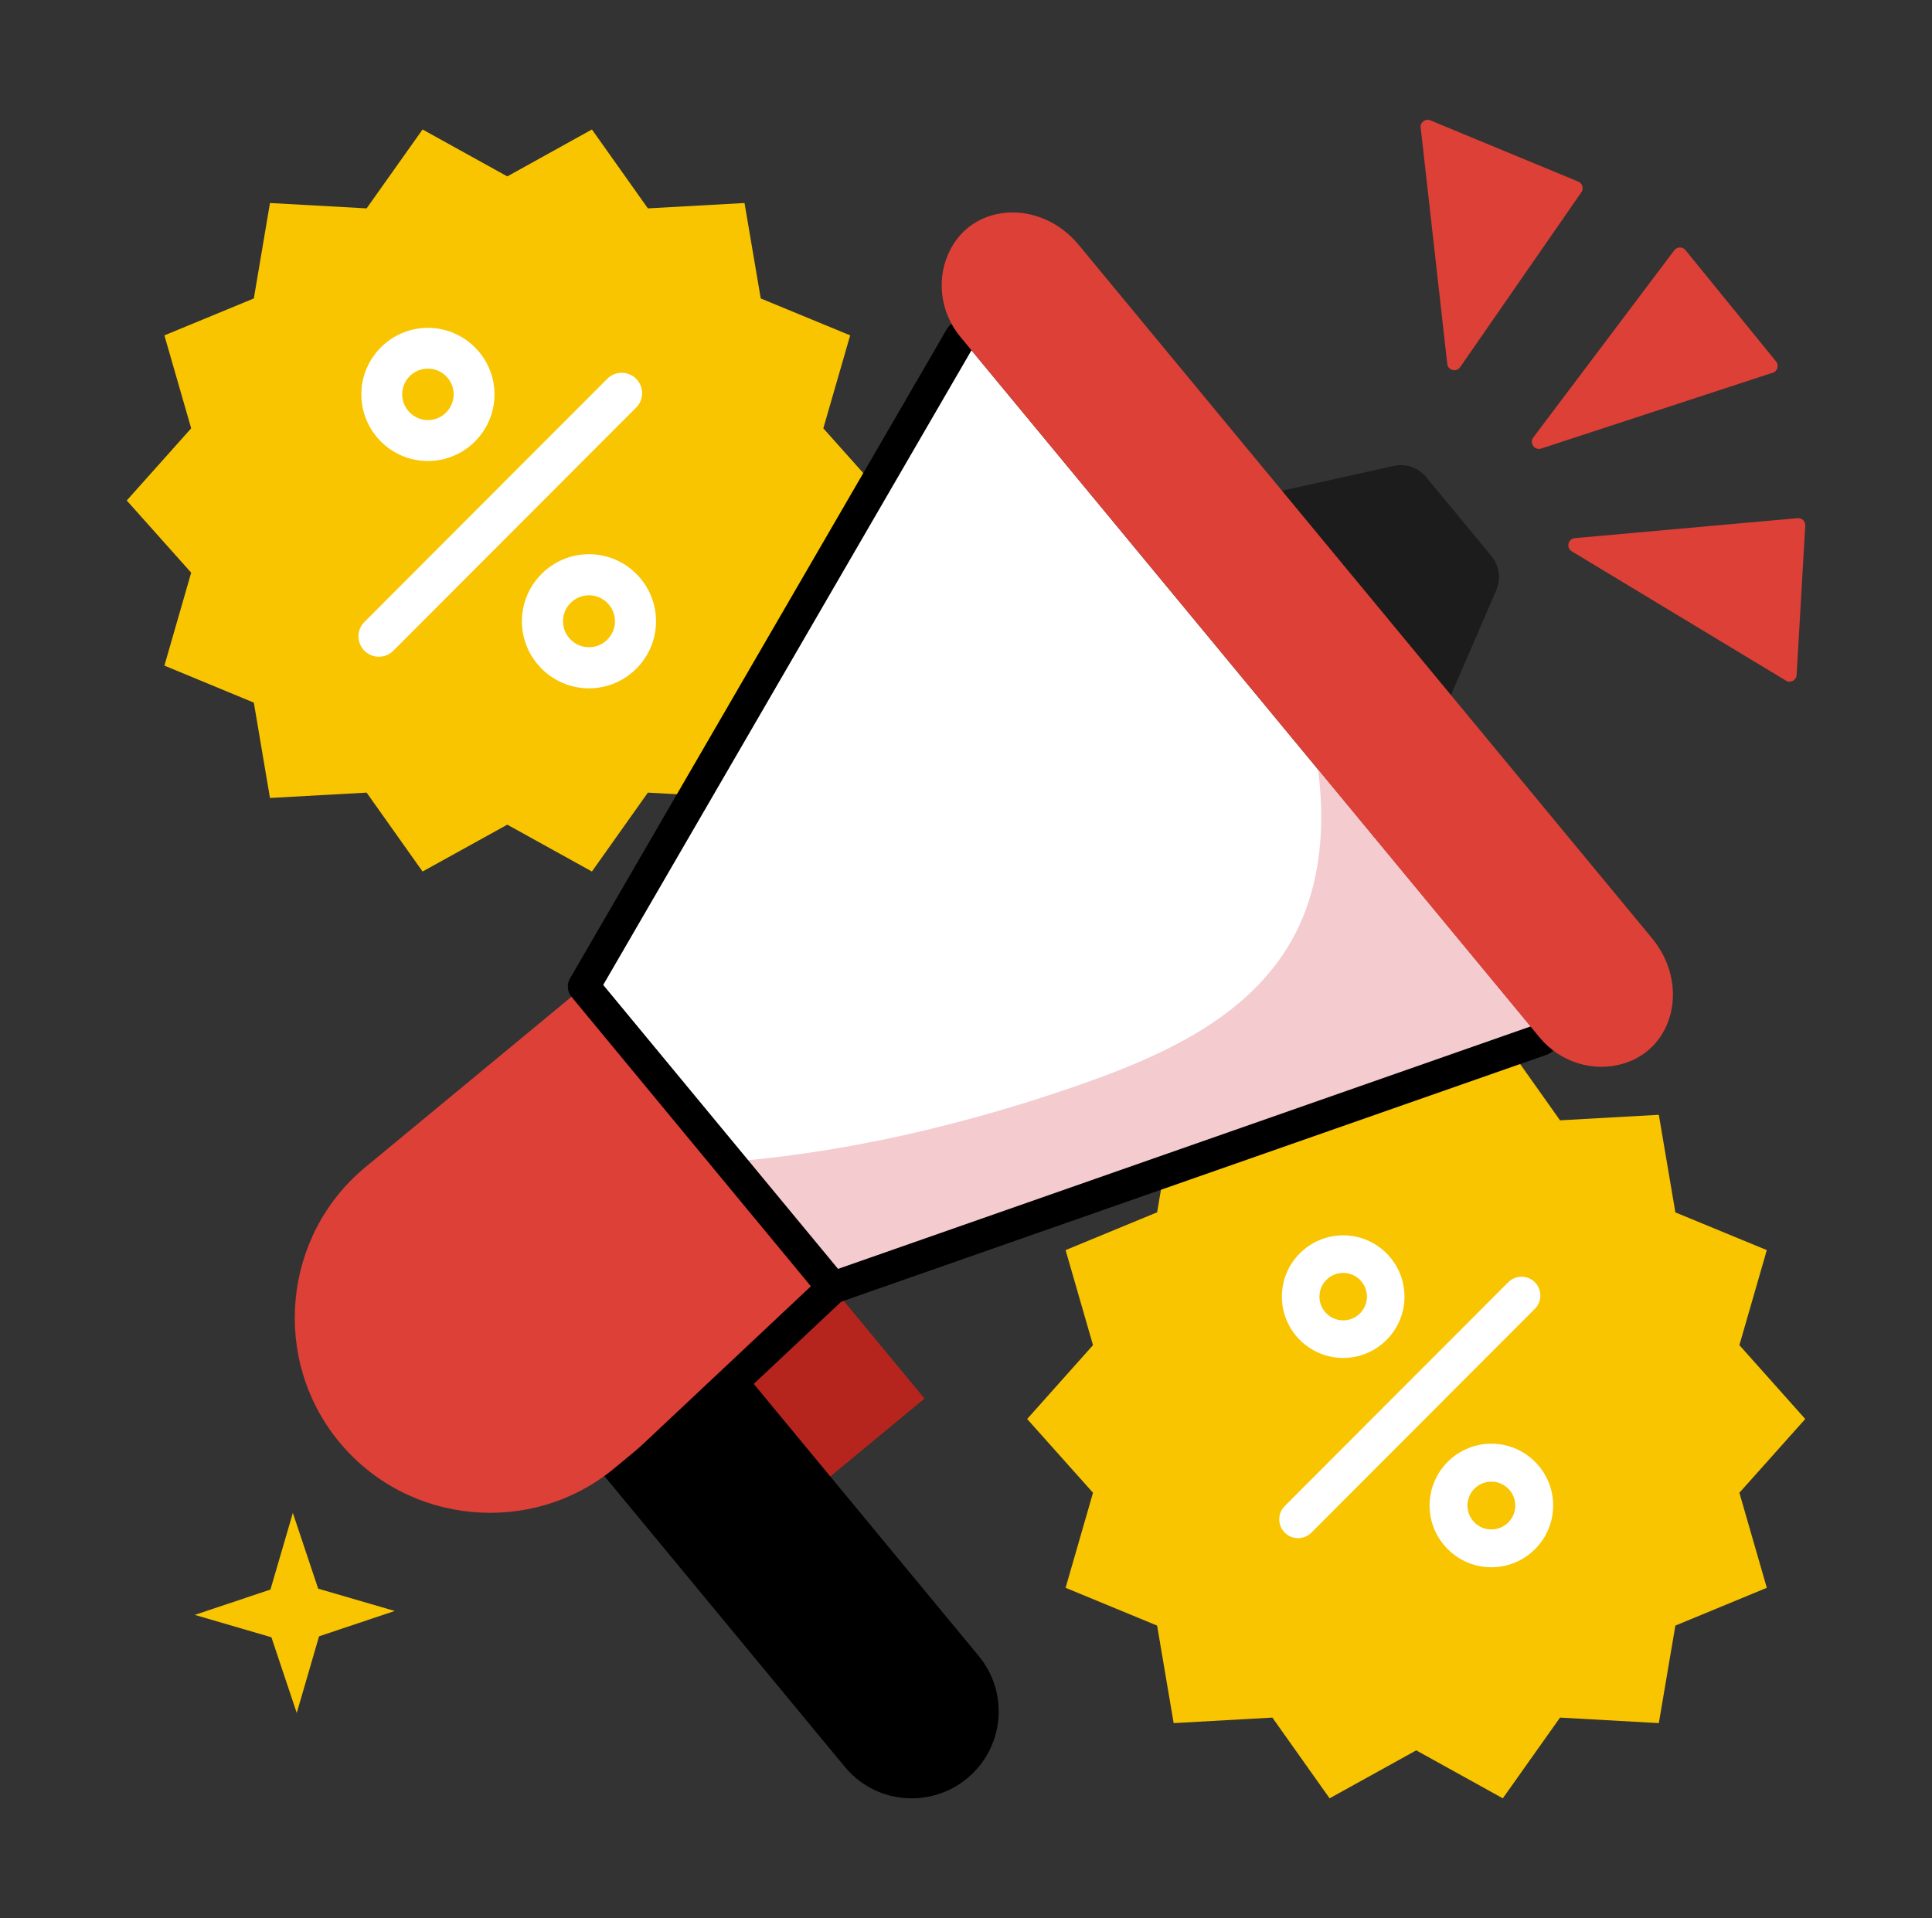
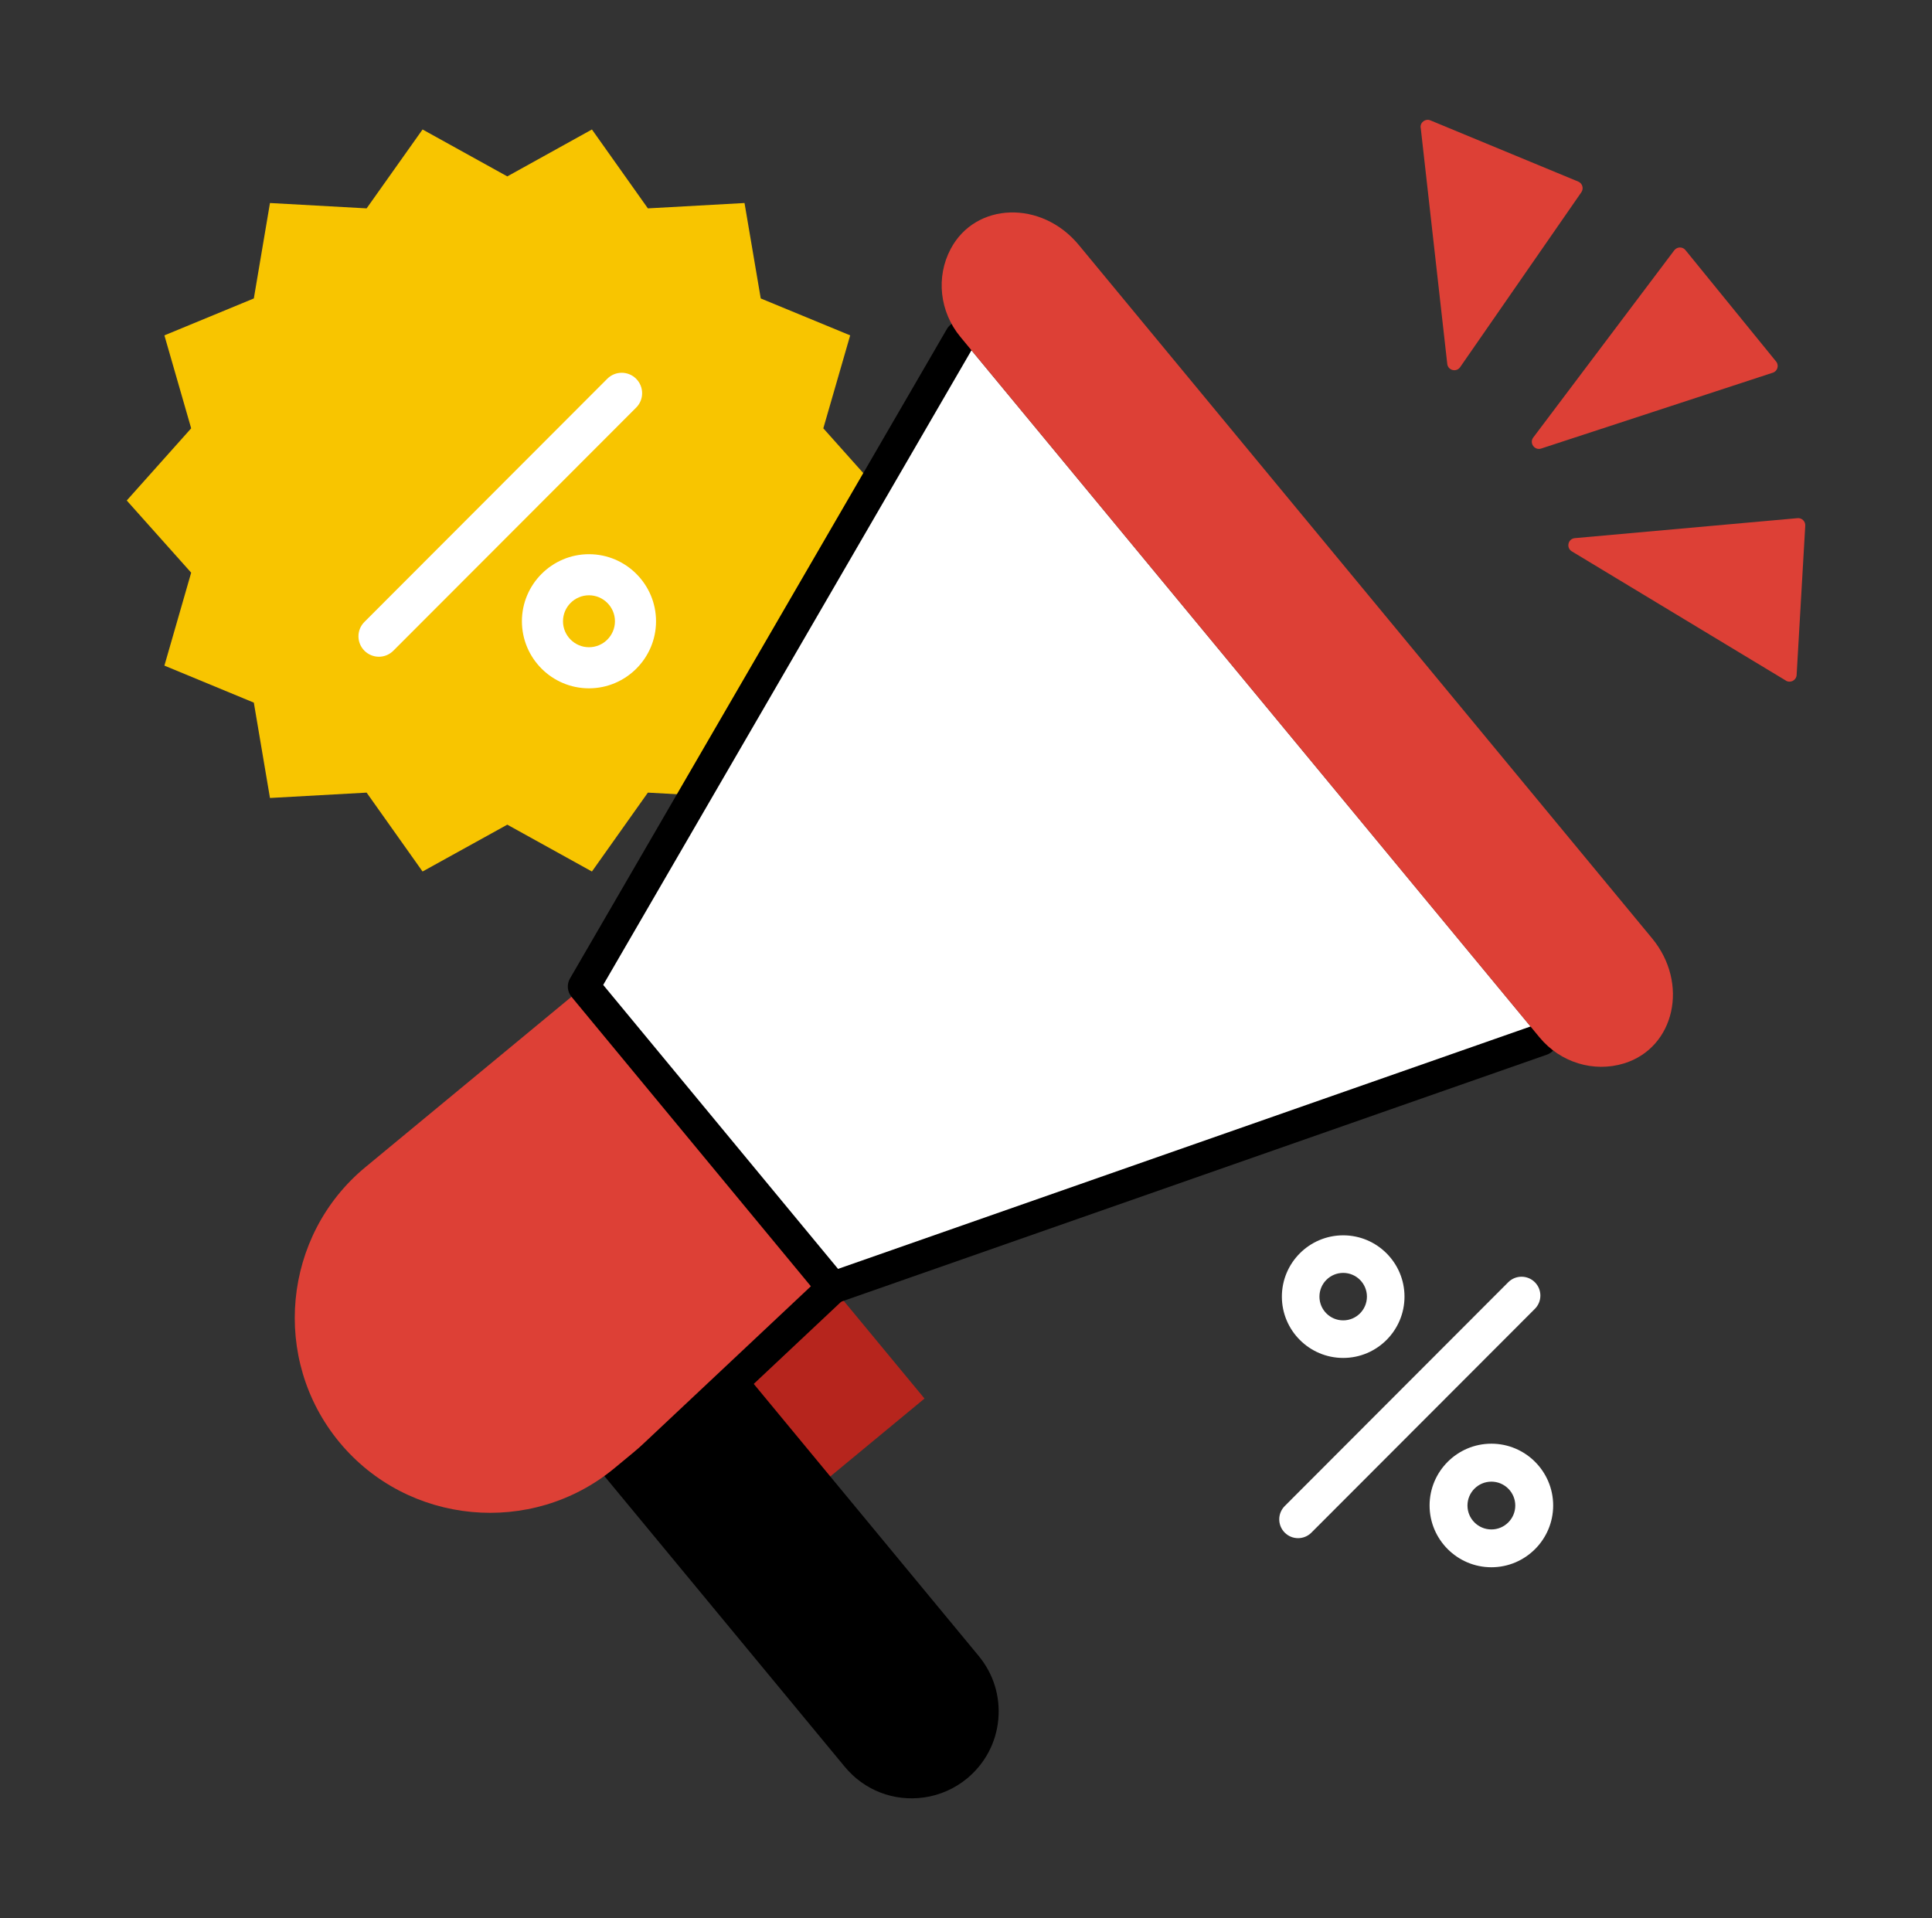
<svg xmlns="http://www.w3.org/2000/svg" width="141" height="140" viewBox="0 0 141 140" fill="none">
  <rect x="0" y="0" width="141" height="140" fill="#333333" stroke="none" />
  <g id="illustration/moservice/diskon">
    <path id="Vector" d="M64.789 36.529L60.087 41.796L62.047 48.58L55.52 51.281L54.336 58.24L47.283 57.849L43.2 63.607L37.023 60.188L30.839 63.607L26.756 57.849L19.703 58.24L18.525 51.281L11.998 48.58L13.952 41.796L9.25 36.529L13.952 31.261L11.998 24.477L18.525 21.782L19.703 14.817L26.756 15.208L30.839 9.45L37.023 12.874L43.2 9.45L47.283 15.208L54.336 14.817L55.52 21.782L62.047 24.477L60.087 31.261L64.789 36.529Z" fill="#F8C500" />
-     <path id="Vector_2" d="M131.75 103.565L126.943 108.949L128.944 115.885L122.271 118.644L121.063 125.761L113.853 125.358L109.677 131.25L103.359 127.75L97.036 131.25L92.859 125.358L85.655 125.761L84.448 118.644L77.768 115.885L79.769 108.949L74.963 103.565L79.769 98.175L77.768 91.239L84.448 88.48L85.655 81.363L92.859 81.766L97.036 75.874L103.359 79.374L109.677 75.874L113.853 81.766L121.063 81.363L122.271 88.486L128.944 91.239L126.943 98.175L131.75 103.565Z" fill="#F8C500" />
-     <path id="Vector_3" d="M21.657 125.02L23.285 119.426L28.809 117.576L23.221 115.949L21.372 110.419L19.738 116.013L14.214 117.862L19.808 119.496L21.657 125.02Z" fill="#F8C500" />
    <path id="Vector_4" d="M122.189 18.27L111.899 31.932C111.596 32.334 111.992 32.894 112.477 32.737L129.382 27.201C129.726 27.09 129.854 26.664 129.621 26.384L123.006 18.253C122.796 17.99 122.393 18.002 122.189 18.27Z" fill="#DD4036" />
    <path id="Vector_5" d="M130.333 49.671L114.711 40.239C114.285 39.982 114.431 39.323 114.933 39.276L131.184 37.818C131.499 37.788 131.768 38.045 131.75 38.366L131.12 49.263C131.097 49.654 130.671 49.875 130.333 49.677V49.671Z" fill="#DD4036" />
    <path id="Vector_6" d="M103.686 9.327L105.623 26.559C105.675 27.037 106.293 27.189 106.562 26.798L115.411 14.029C115.598 13.755 115.487 13.382 115.183 13.253L104.392 8.785C104.03 8.633 103.633 8.931 103.68 9.322L103.686 9.327Z" fill="#DD4036" />
    <path id="Vector_7" d="M70.109 24.611L112.494 75.874L53.648 96.378L38.913 78.558L70.109 24.611Z" fill="white" />
-     <path id="Vector_8" d="M96.091 63.444C94.463 72.672 86.582 76.475 78.562 79.258C69.374 82.443 59.603 84.63 49.867 84.992C48.164 85.056 46.222 85.085 44.221 84.969L53.653 96.379L112.5 75.874L96.19 56.146C96.511 58.573 96.528 61.011 96.097 63.444H96.091Z" fill="#F4CBCF" />
-     <path id="Vector_9" d="M109.21 43.05L101.207 61.588L82.015 38.378L101.726 34.003C102.595 33.81 103.499 34.119 104.071 34.808L108.854 40.594C109.42 41.283 109.56 42.228 109.204 43.05H109.21Z" fill="#1C1C1C" />
    <path id="Vector_10" d="M55.189 87.22L40.337 99.503L52.619 114.355L67.472 102.073L55.189 87.22Z" fill="#B6251D" />
    <path id="Vector_11" d="M67.443 131.186C65.238 131.501 63.068 130.666 61.651 128.946L30.483 91.251L40.26 83.165L71.428 120.861C72.507 122.167 73.014 123.812 72.857 125.504C72.699 127.19 71.888 128.712 70.582 129.797C69.678 130.544 68.593 131.022 67.443 131.186Z" fill="black" />
    <path id="Vector_12" d="M42.605 72.007L26.668 85.184C20.625 90.178 19.767 99.213 24.767 105.257C29.76 111.3 38.796 112.158 44.839 107.158L60.776 93.981L42.605 72.007Z" fill="#DD4036" />
    <path id="Vector_13" d="M27.654 47.932C27.275 47.932 26.89 47.786 26.598 47.495C26.015 46.911 26.015 45.967 26.598 45.389L44.32 27.644C44.903 27.061 45.848 27.061 46.426 27.644C47.009 28.227 47.009 29.172 46.426 29.75L28.704 47.495C28.413 47.786 28.033 47.932 27.648 47.932H27.654Z" fill="white" />
-     <path id="Vector_14" d="M31.23 33.647C28.547 33.647 26.371 31.465 26.371 28.787C26.371 26.11 28.552 23.928 31.23 23.928C33.907 23.928 36.089 26.11 36.089 28.787C36.089 31.465 33.907 33.647 31.23 33.647ZM31.23 26.903C30.192 26.903 29.352 27.749 29.352 28.782C29.352 29.814 30.198 30.66 31.23 30.66C32.263 30.66 33.108 29.814 33.108 28.782C33.108 27.749 32.263 26.903 31.23 26.903Z" fill="white" />
    <path id="Vector_15" d="M42.984 50.237C40.283 50.237 38.09 48.037 38.09 45.342C38.09 42.647 40.289 40.448 42.984 40.448C45.679 40.448 47.878 42.647 47.878 45.342C47.878 48.037 45.679 50.237 42.984 50.237ZM42.984 43.447C41.94 43.447 41.088 44.298 41.088 45.342C41.088 46.387 41.94 47.238 42.984 47.238C44.028 47.238 44.88 46.387 44.88 45.342C44.88 44.298 44.028 43.447 42.984 43.447Z" fill="white" />
    <path id="Vector_16" d="M94.732 112.262C94.382 112.262 94.032 112.128 93.763 111.86C93.227 111.323 93.227 110.454 93.763 109.917L110.073 93.584C110.61 93.047 111.479 93.047 112.016 93.584C112.553 94.121 112.553 94.99 112.016 95.527L95.706 111.86C95.438 112.128 95.088 112.262 94.737 112.262H94.732Z" fill="white" />
    <path id="Vector_17" d="M98.028 99.109C95.56 99.109 93.553 97.102 93.553 94.634C93.553 92.167 95.56 90.16 98.028 90.16C100.495 90.16 102.502 92.167 102.502 94.634C102.502 97.102 100.495 99.109 98.028 99.109ZM98.028 92.902C97.071 92.902 96.295 93.678 96.295 94.634C96.295 95.591 97.071 96.367 98.028 96.367C98.984 96.367 99.76 95.591 99.76 94.634C99.76 93.678 98.984 92.902 98.028 92.902Z" fill="white" />
    <path id="Vector_18" d="M108.843 114.386C106.358 114.386 104.333 112.361 104.333 109.876C104.333 107.391 106.358 105.367 108.843 105.367C111.328 105.367 113.352 107.391 113.352 109.876C113.352 112.361 111.328 114.386 108.843 114.386ZM108.843 108.138C107.88 108.138 107.098 108.92 107.098 109.882C107.098 110.845 107.88 111.626 108.843 111.626C109.805 111.626 110.587 110.845 110.587 109.882C110.587 108.92 109.805 108.138 108.843 108.138Z" fill="white" />
    <path id="Vector_19" d="M60.776 95.148C60.438 95.148 60.105 95.002 59.877 94.722L41.707 72.748C41.398 72.369 41.351 71.844 41.596 71.418L69.1 24.022C69.427 23.462 70.138 23.275 70.692 23.596C71.252 23.917 71.439 24.634 71.118 25.189L44.023 71.884L61.674 93.229C62.083 93.724 62.013 94.459 61.517 94.874C61.301 95.054 61.038 95.142 60.776 95.142V95.148Z" fill="black" />
    <path id="Vector_20" d="M60.776 95.148C60.292 95.148 59.843 94.844 59.673 94.366C59.458 93.759 59.778 93.094 60.391 92.879L112.115 74.772C112.727 74.562 113.387 74.883 113.602 75.489C113.818 76.096 113.497 76.761 112.885 76.977L61.161 95.084C61.032 95.13 60.904 95.148 60.776 95.148Z" fill="black" />
    <path id="Vector_21" d="M78.731 17.879L120.567 68.478C123.286 71.762 122.23 76.469 118.526 77.612C116.309 78.295 113.871 77.543 112.36 75.717L70.086 24.582C68.575 22.756 68.295 20.218 69.38 18.171C71.194 14.747 76.013 14.589 78.731 17.879Z" fill="#DD4036" />
    <path id="Vector_22" d="M46.7 108.378C46.391 108.378 46.082 108.255 45.848 108.01C45.405 107.538 45.428 106.803 45.901 106.359L59.977 93.129C60.449 92.686 61.184 92.709 61.627 93.182C62.071 93.654 62.047 94.389 61.575 94.833L47.499 108.063C47.272 108.273 46.986 108.378 46.7 108.378Z" fill="black" />
  </g>
</svg>